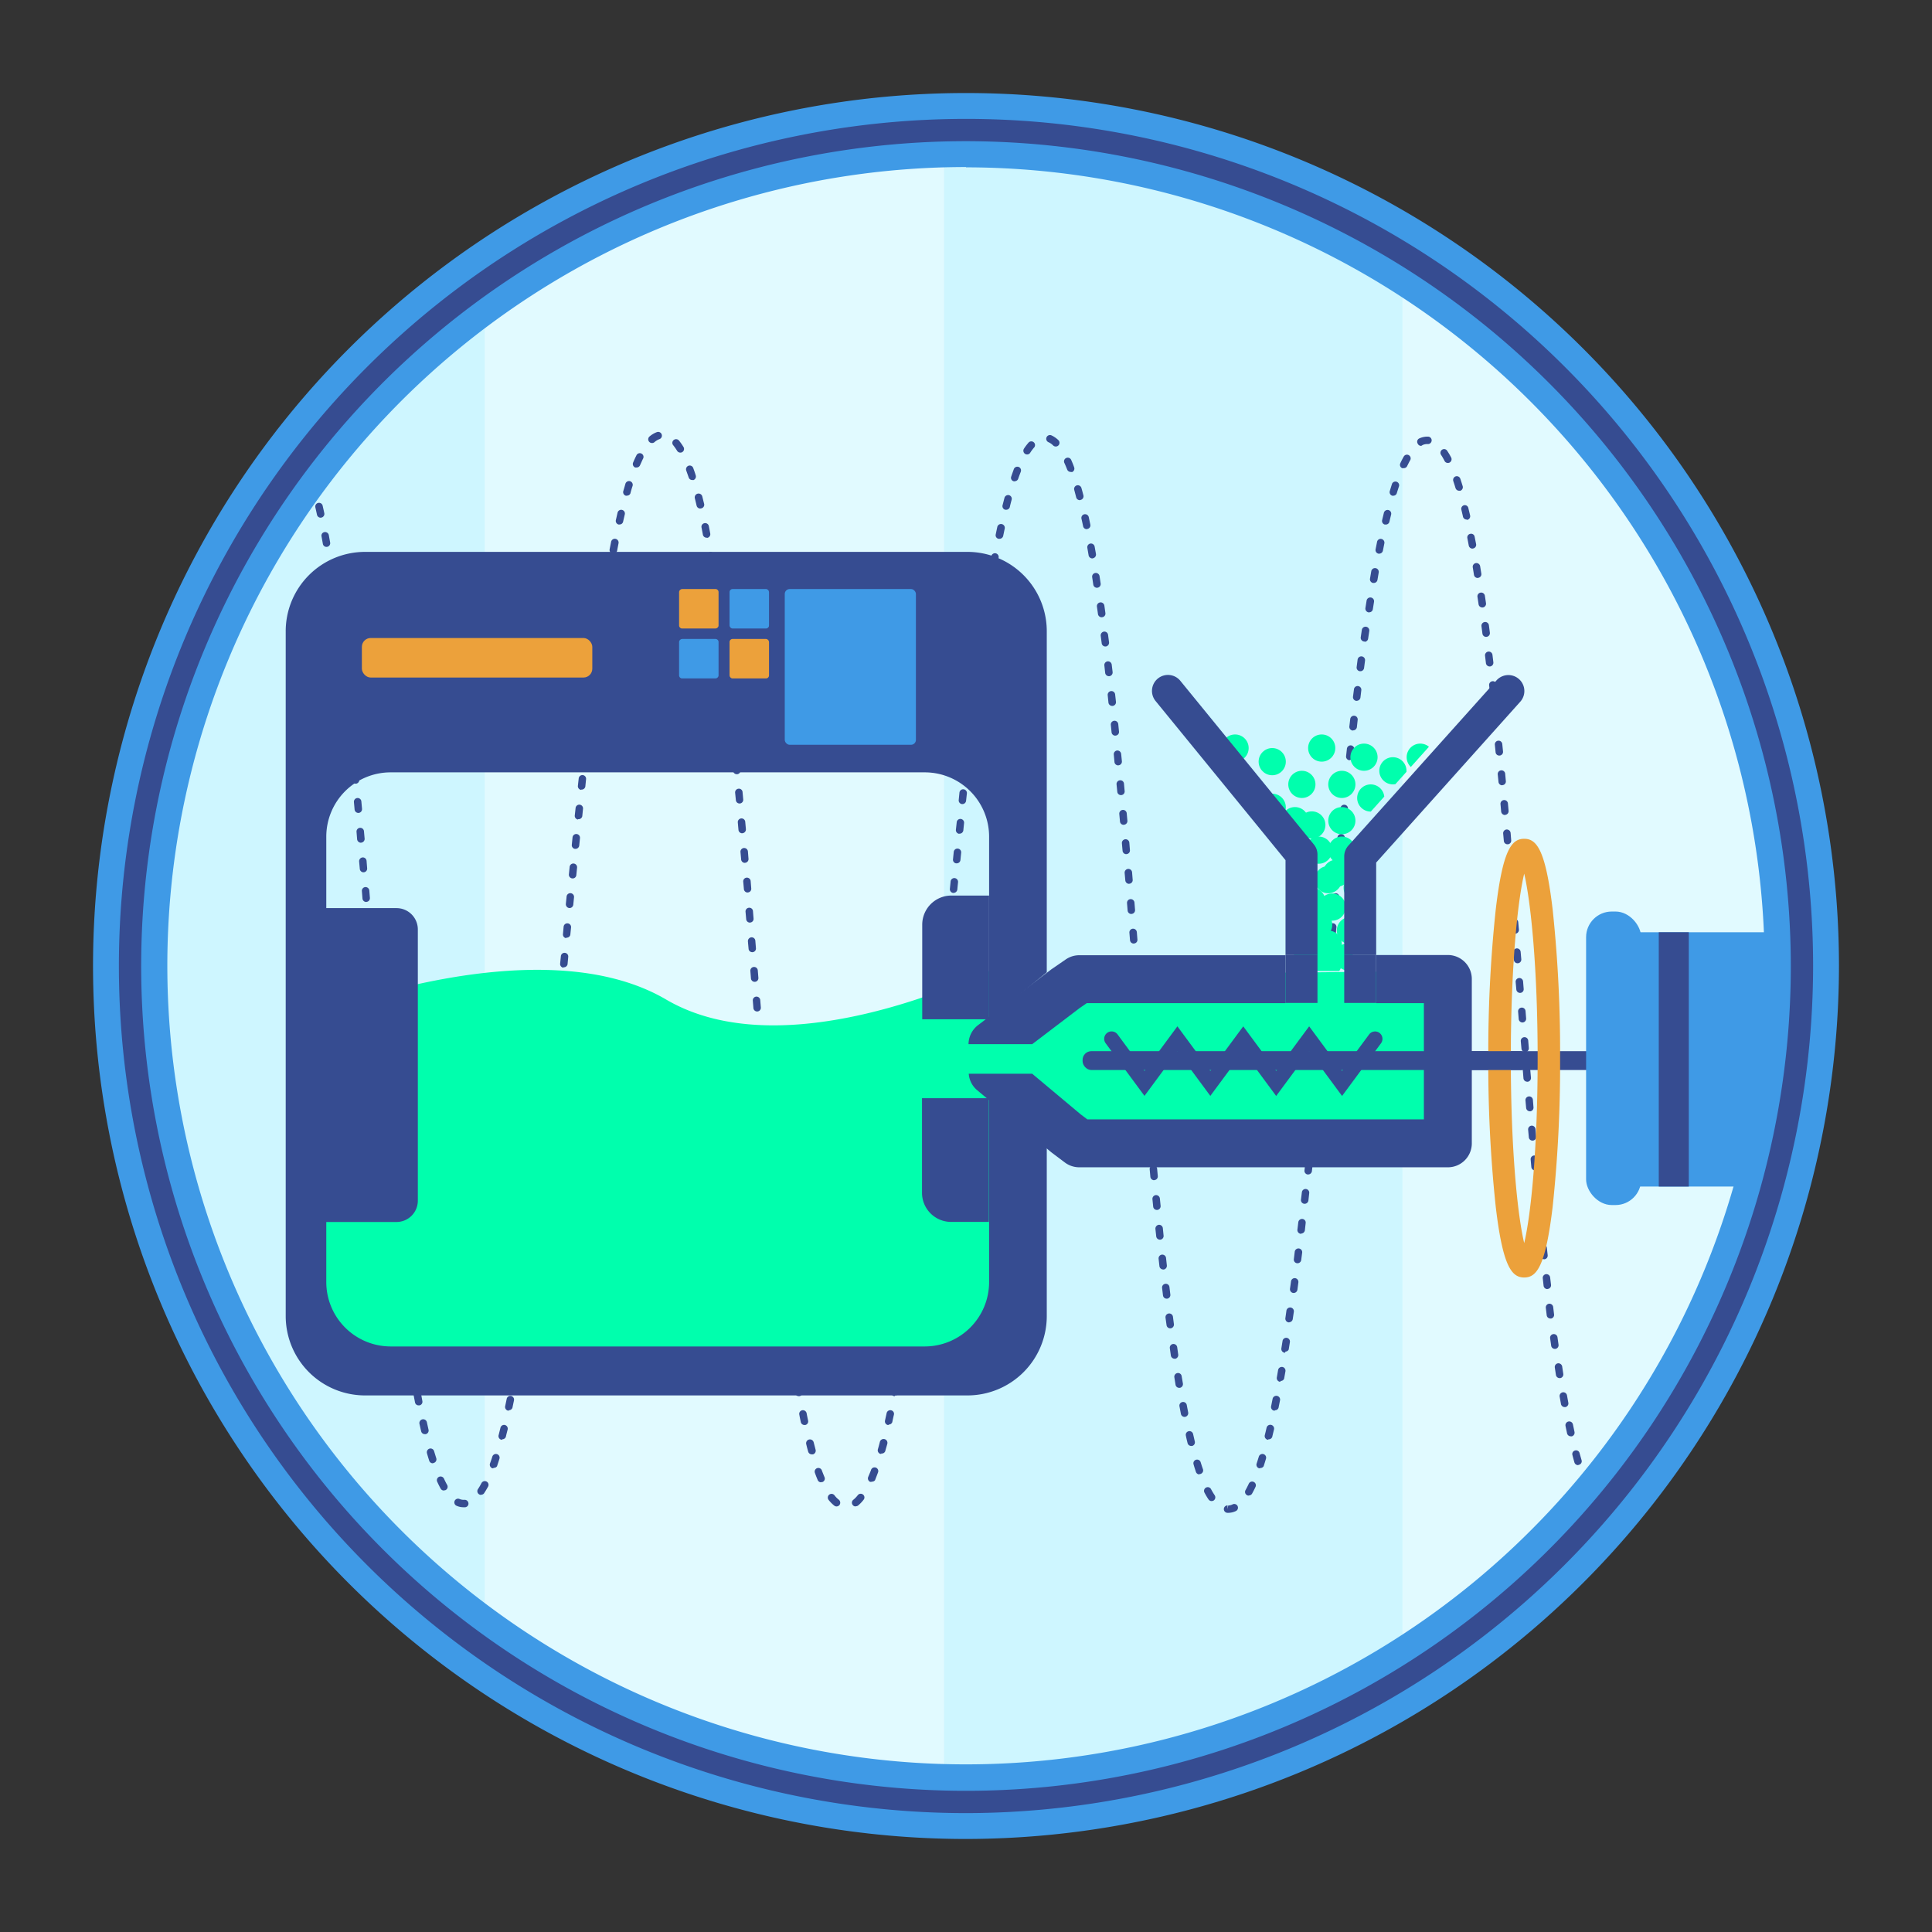
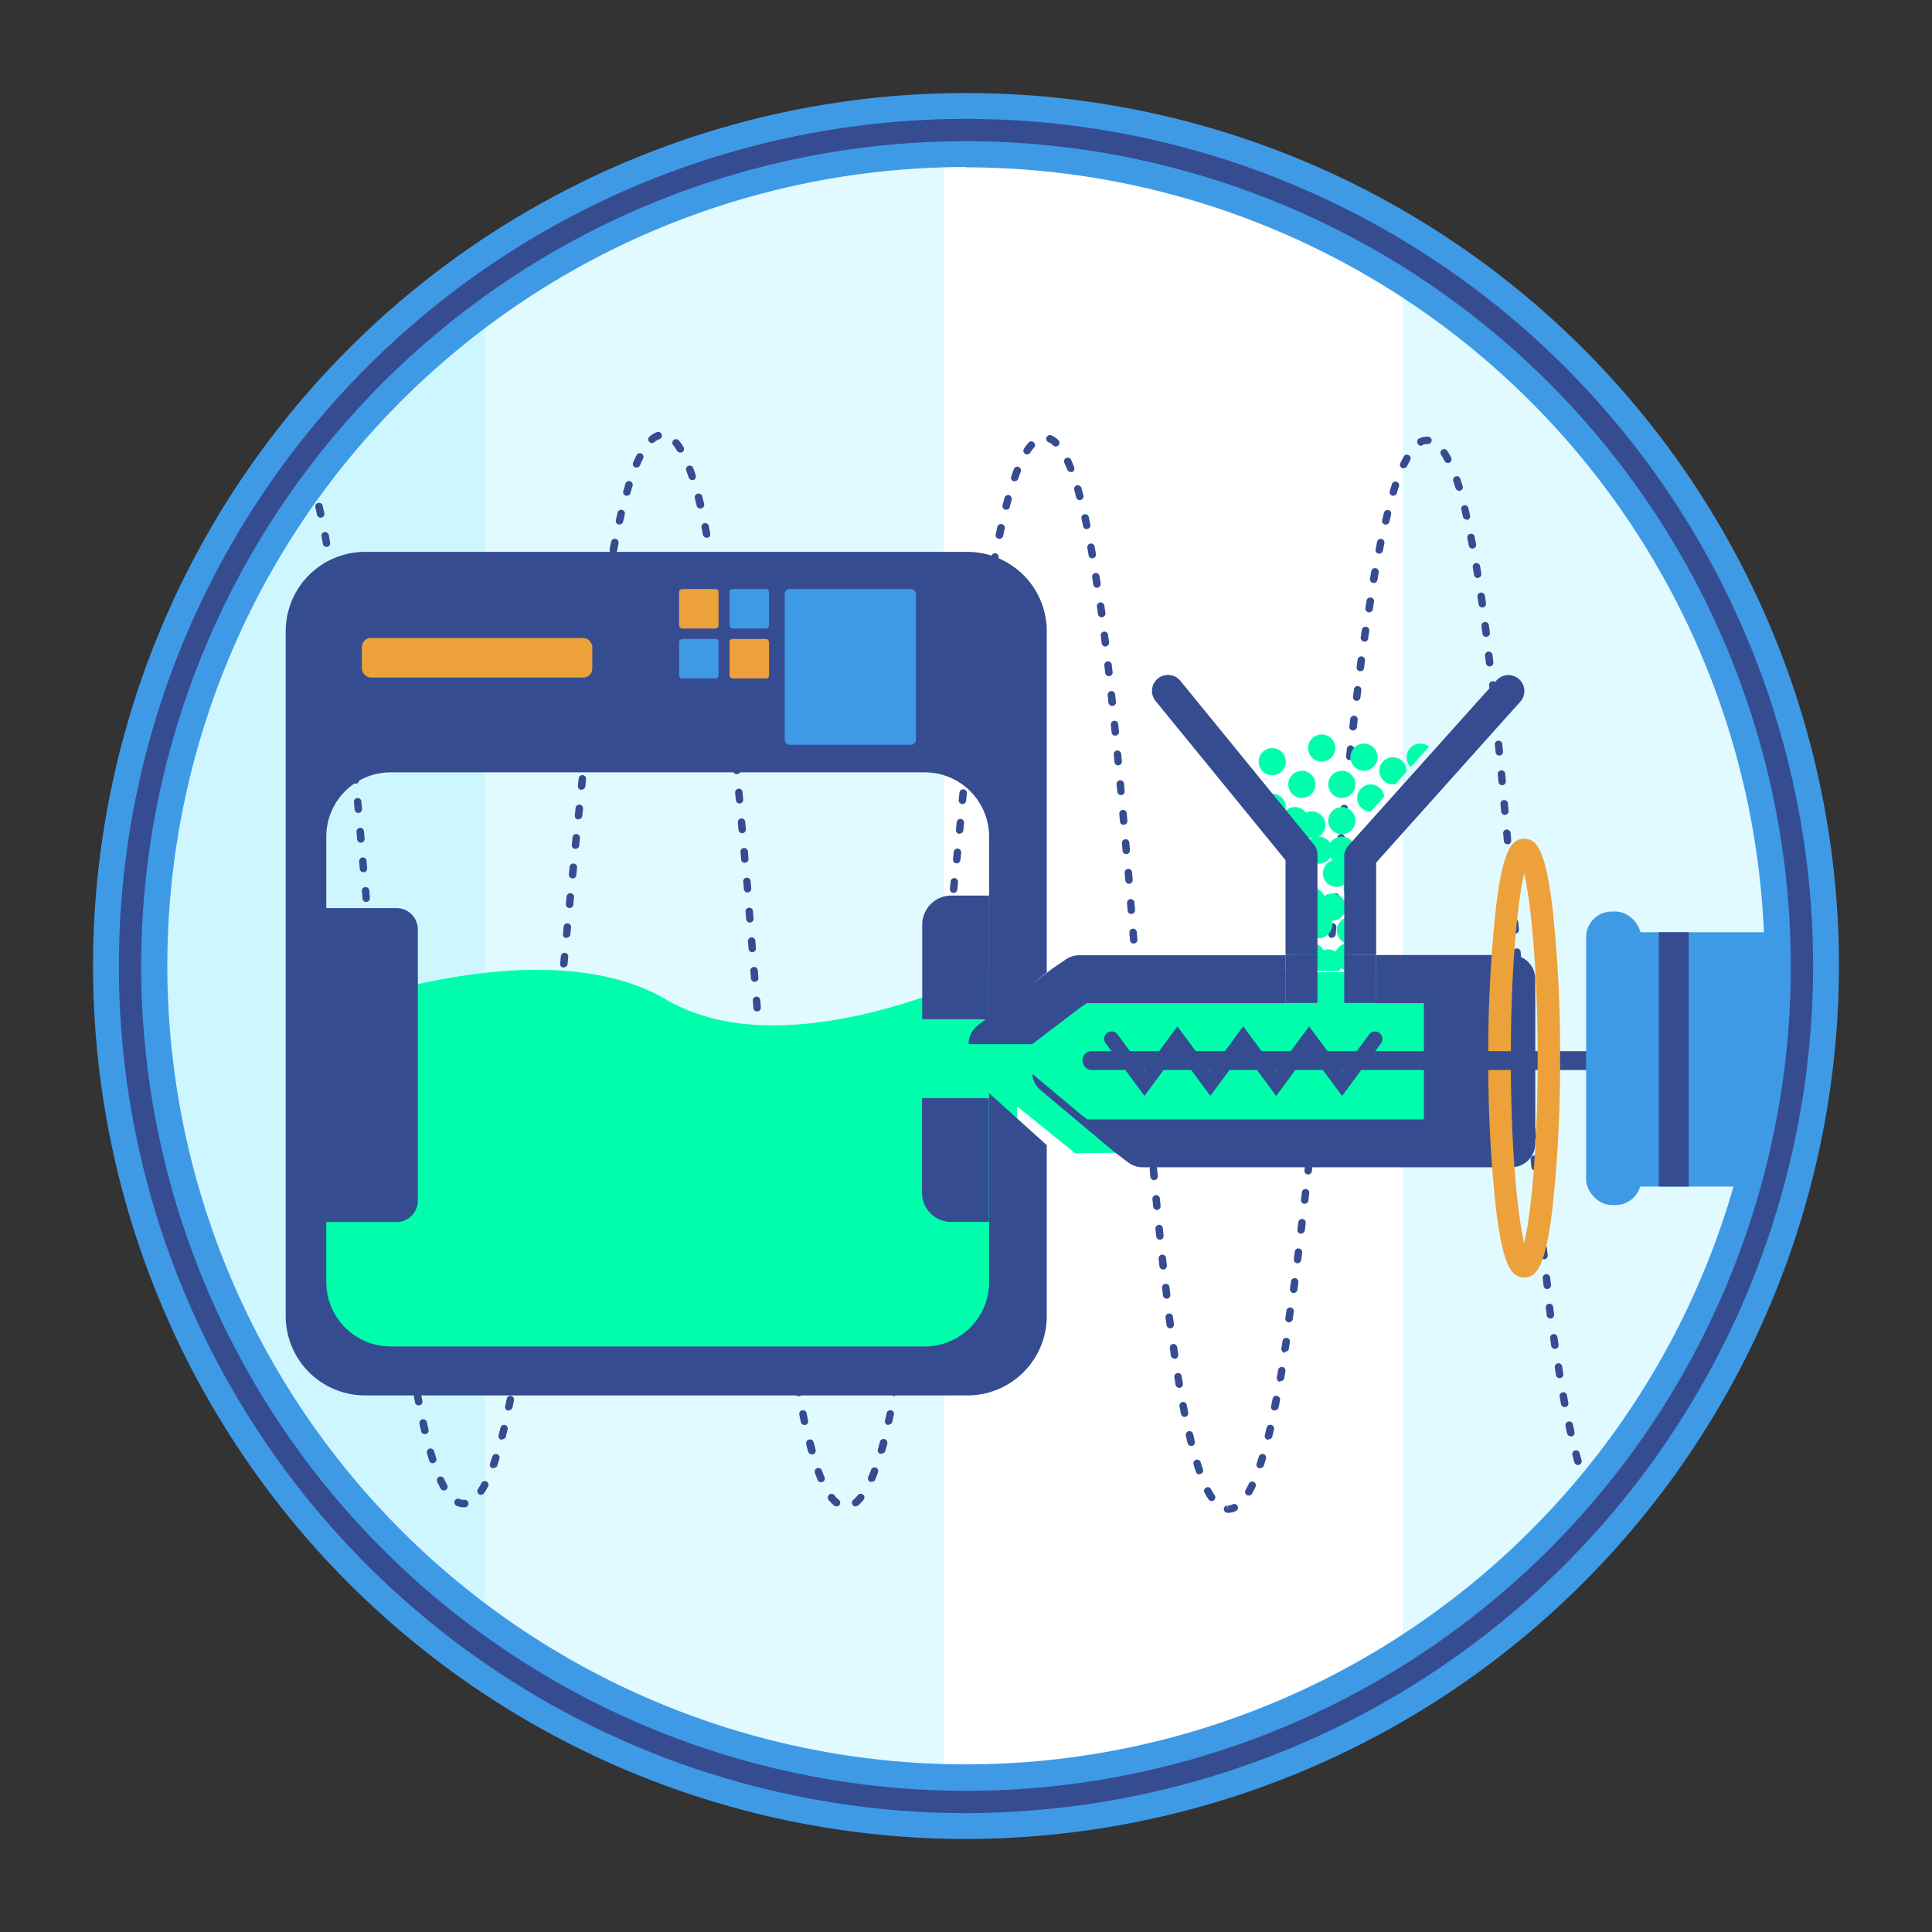
<svg xmlns="http://www.w3.org/2000/svg" viewBox="0 0 260 260">
  <rect x="0" y="0" width="260" height="260" fill="#333333" stroke="none" />
  <defs>
    <style>.cls-1{fill:none;}.cls-2{fill:#fff;}.cls-3{clip-path:url(#clip-path);}.cls-4{opacity:0.44;}.cls-5{fill:#8feaff;}.cls-6{opacity:0.62;}.cls-7{fill:#364c91;}.cls-8{fill:#3f9ae6;}.cls-9{fill:#00ffad;}.cls-10{clip-path:url(#clip-path-2);}.cls-11{fill:#eca13b;}</style>
    <clipPath id="clip-path">
      <circle class="cls-1" cx="130" cy="130" r="112.48" />
    </clipPath>
    <clipPath id="clip-path-2">
      <polygon class="cls-1" points="174.14 111.69 174.14 130.67 182.04 130.67 182.04 111.94 182.04 111.94 194.36 98.2 163.15 98.2 174.14 111.69" />
    </clipPath>
  </defs>
  <title>product2</title>
  <g id="圖層_1" data-name="圖層 1">
    <circle class="cls-2" cx="130" cy="128.01" r="112.48" />
    <g class="cls-3">
      <g class="cls-4">
        <polygon class="cls-5" points="65.27 255.58 3.53 255.58 3.53 -36.3 65.27 -0.38 65.27 255.58" />
        <g class="cls-6">
          <polygon class="cls-5" points="127.01 255.58 65.27 255.58 65.27 -36.3 127.01 -0.38 127.01 255.58" />
        </g>
-         <polygon class="cls-5" points="188.75 255.58 127.01 255.58 127.01 -36.3 188.75 -0.38 188.75 255.58" />
        <g class="cls-6">
          <polygon class="cls-5" points="250.49 255.58 188.75 255.58 188.75 -36.3 250.49 -0.38 250.49 255.58" />
        </g>
      </g>
    </g>
    <path class="cls-7" d="M216.11,203.83a.43.43,0,0,1-.19,0,3.29,3.29,0,0,1-.95-.62.5.5,0,0,1,0-.7.5.5,0,0,1,.71,0,2,2,0,0,0,.65.42.51.51,0,0,1,.27.66A.5.5,0,0,1,216.11,203.83Zm-50.81-.24h-.1a.5.5,0,1,1,0-1l0,.5.09-.49a1.32,1.32,0,0,0,.59-.15.5.5,0,0,1,.44.9A2.44,2.44,0,0,1,165.3,203.59Zm-102.92-.75a2.25,2.25,0,0,1-1-.23.5.5,0,0,1,.42-.9,1.43,1.43,0,0,0,.56.13h.13a.51.51,0,0,1,.55.44.49.49,0,0,1-.44.56Zm50.2-.11a.51.51,0,0,1-.31-.11,4.63,4.63,0,0,1-.76-.77.5.5,0,0,1,.79-.62,3.06,3.06,0,0,0,.59.6.52.52,0,0,1,.08.71A.52.52,0,0,1,112.58,202.73Zm2.57,0a.48.48,0,0,1-.39-.19.49.49,0,0,1,.07-.7,3.68,3.68,0,0,0,.61-.63.5.5,0,0,1,.7-.08.49.49,0,0,1,.08.7,4.8,4.8,0,0,1-.76.79A.51.51,0,0,1,115.15,202.7Zm47.91-.72a.51.51,0,0,1-.42-.22,9.1,9.1,0,0,1-.53-.89.5.5,0,1,1,.88-.47c.16.3.32.56.48.8a.51.51,0,0,1-.14.7A.45.45,0,0,1,163.06,202Zm5-.73a.45.45,0,0,1-.25-.07.49.49,0,0,1-.19-.68c.15-.26.29-.55.44-.86a.49.49,0,0,1,.66-.24.5.5,0,0,1,.24.67c-.15.33-.31.63-.47.92A.51.51,0,0,1,168,201.25Zm-103.32-.1a.49.49,0,0,1-.28-.09.5.5,0,0,1-.14-.69,8.88,8.88,0,0,0,.48-.82.51.51,0,0,1,.68-.2.5.5,0,0,1,.21.67q-.27.49-.54.9A.48.48,0,0,1,64.71,201.15Zm149-.28a.52.52,0,0,1-.46-.29c-.13-.29-.27-.61-.4-.94a.49.49,0,0,1,.28-.65.5.5,0,0,1,.65.28c.12.31.25.61.38.89a.49.49,0,0,1-.24.66A.54.54,0,0,1,213.71,200.87Zm-154-.31a.51.51,0,0,1-.44-.26c-.16-.29-.31-.59-.46-.92a.5.5,0,0,1,.25-.67.51.51,0,0,1,.66.25c.14.31.28.59.43.85a.5.5,0,0,1-.2.68A.44.44,0,0,1,59.72,200.56Zm50.76-1.11a.48.48,0,0,1-.46-.31c-.13-.3-.25-.61-.37-.95a.49.49,0,0,1,.29-.64.5.5,0,0,1,.64.3c.12.32.24.62.36.91a.49.49,0,0,1-.27.65A.43.43,0,0,1,110.48,199.45Zm6.8-.06a.79.79,0,0,1-.2,0,.51.51,0,0,1-.26-.66c.12-.29.25-.59.37-.91a.5.5,0,1,1,.93.35c-.12.34-.25.65-.38,1A.51.51,0,0,1,117.28,199.39Zm44.11-1a.5.5,0,0,1-.47-.34c-.1-.31-.21-.63-.31-1a.49.49,0,0,1,.32-.63.5.5,0,0,1,.63.33c.1.32.2.64.31.94a.5.5,0,0,1-.31.63A.51.51,0,0,1,161.39,198.38Zm8.18-.83a.45.45,0,0,1-.16,0,.5.5,0,0,1-.32-.63c.1-.3.2-.62.3-.94a.51.51,0,0,1,.63-.33.5.5,0,0,1,.33.62c-.1.33-.2.66-.31,1A.49.49,0,0,1,169.57,197.55Zm-103.17,0a.47.47,0,0,1-.17,0,.51.51,0,0,1-.31-.64c.11-.3.22-.61.32-.94a.51.51,0,0,1,.63-.32.5.5,0,0,1,.32.63c-.1.33-.21.65-.32,1A.51.51,0,0,1,66.4,197.53Zm145.94-.42a.51.51,0,0,1-.48-.36c-.09-.31-.18-.64-.27-1a.49.49,0,0,1,.35-.61.48.48,0,0,1,.61.35l.27.95a.49.49,0,0,1-.34.62Zm-154.12-.25a.49.49,0,0,1-.48-.35c-.1-.31-.2-.63-.3-1a.51.51,0,0,1,.34-.62.5.5,0,0,1,.62.35l.29.94a.5.5,0,0,1-.32.63Zm51-1.2a.5.5,0,0,1-.48-.37c-.09-.32-.18-.64-.26-1a.5.5,0,1,1,1-.25c.09.33.17.65.26,1a.51.51,0,0,1-.35.62Zm9.38-.06-.14,0a.51.51,0,0,1-.34-.62q.14-.47.27-1a.5.5,0,0,1,1,.26c-.09.34-.19.66-.28,1A.49.49,0,0,1,118.59,195.6Zm41.69-1.07a.5.5,0,0,1-.49-.38c-.08-.32-.16-.65-.23-1a.49.49,0,0,1,.37-.6.5.5,0,0,1,.6.37c.08.33.15.65.23,1a.5.5,0,0,1-.36.61Zm10.39-.84h-.12a.51.51,0,0,1-.37-.61q.12-.47.24-1a.5.5,0,1,1,1,.23c-.08.33-.16.66-.24,1A.49.49,0,0,1,170.67,193.69Zm-103.11,0-.13,0a.5.5,0,0,1-.36-.61c.08-.31.16-.64.25-1a.5.5,0,0,1,.6-.37.51.51,0,0,1,.37.6c-.09.34-.17.66-.25,1A.5.5,0,0,1,67.56,193.69Zm143.79-.46a.51.51,0,0,1-.49-.39c-.07-.33-.14-.65-.21-1a.5.5,0,0,1,1-.2l.21,1a.51.51,0,0,1-.38.6ZM57.16,193a.49.49,0,0,1-.48-.38c-.08-.32-.15-.65-.23-1a.5.5,0,1,1,1-.22c.07.33.14.65.22,1a.5.5,0,0,1-.37.6Zm51.1-1.23a.5.5,0,0,1-.49-.39c-.07-.33-.14-.65-.2-1a.49.49,0,0,1,.38-.59.51.51,0,0,1,.6.39c.06.33.13.66.2,1a.49.49,0,0,1-.38.59Zm11.33,0h-.11a.5.5,0,0,1-.38-.6l.22-1a.5.5,0,0,1,.6-.38.49.49,0,0,1,.38.59c-.08.33-.15.66-.22,1A.5.5,0,0,1,119.59,191.71Zm39.82-1.09a.5.5,0,0,1-.49-.41l-.19-1a.49.49,0,0,1,.39-.59.5.5,0,0,1,.59.4l.19,1a.51.51,0,0,1-.39.59Zm-90.94-.84h-.1a.51.51,0,0,1-.39-.59l.21-1a.5.5,0,0,1,.59-.39.51.51,0,0,1,.39.59l-.21,1A.5.5,0,0,1,68.47,189.78Zm103.09,0h-.11a.5.5,0,0,1-.39-.59l.2-1a.5.5,0,0,1,1,.2l-.2,1A.48.48,0,0,1,171.56,189.78Zm39-.48a.51.51,0,0,1-.49-.41l-.18-1a.51.51,0,0,1,.41-.58.51.51,0,0,1,.58.41l.18,1a.5.5,0,0,1-.4.58Zm-154.22-.23a.49.49,0,0,1-.49-.4l-.19-1a.5.5,0,0,1,1-.18l.18,1a.49.49,0,0,1-.4.58Zm51.16-1.24a.49.49,0,0,1-.49-.41l-.18-1a.51.51,0,0,1,.41-.58.5.5,0,0,1,.58.41l.17,1a.5.5,0,0,1-.4.58Zm12.93,0h-.1a.51.51,0,0,1-.4-.59l.19-1a.5.5,0,1,1,1,.19l-.18,1A.51.51,0,0,1,120.42,187.79Zm38.27-1.12a.5.5,0,0,1-.5-.41l-.16-1a.5.5,0,0,1,.41-.58.49.49,0,0,1,.57.41l.17,1a.51.51,0,0,1-.41.58Zm-89.44-.82h-.09a.5.5,0,0,1-.4-.58l.17-1a.5.5,0,0,1,.58-.41.51.51,0,0,1,.41.58l-.18,1A.49.49,0,0,1,69.25,185.85Zm103.06,0h-.09a.5.5,0,0,1-.4-.58l.17-1a.51.51,0,0,1,.58-.41.51.51,0,0,1,.41.58l-.18,1A.49.49,0,0,1,172.31,185.84Zm37.57-.49a.51.51,0,0,1-.5-.42l-.15-1a.5.5,0,0,1,.41-.57.52.52,0,0,1,.58.42l.15,1a.5.5,0,0,1-.41.57Zm-154.25-.22a.5.5,0,0,1-.49-.42l-.17-1a.52.52,0,0,1,.42-.58.51.51,0,0,1,.57.42l.16,1a.5.5,0,0,1-.41.57Zm51.2-1.26a.49.49,0,0,1-.49-.42l-.16-1a.51.51,0,0,1,.42-.57.5.5,0,0,1,.57.42l.15,1a.5.5,0,0,1-.41.57Zm14.3,0h-.08a.5.5,0,0,1-.41-.58l.16-1a.51.51,0,0,1,.58-.41.51.51,0,0,1,.41.58l-.17,1A.49.49,0,0,1,121.13,183.84Zm36.93-1.13a.51.51,0,0,1-.5-.42l-.14-1a.5.5,0,0,1,.42-.56.51.51,0,0,1,.57.42l.14,1a.51.51,0,0,1-.42.57Zm-88.13-.81h-.08a.49.49,0,0,1-.41-.57l.15-1a.52.52,0,0,1,.58-.42.51.51,0,0,1,.41.58l-.16,1A.5.5,0,0,1,69.93,181.9Zm103,0h-.08a.51.51,0,0,1-.42-.58l.16-1a.5.5,0,0,1,.57-.42.51.51,0,0,1,.42.57l-.16,1A.49.49,0,0,1,173,181.89Zm36.3-.51a.5.5,0,0,1-.49-.43l-.14-1a.49.49,0,0,1,.42-.56.5.5,0,0,1,.57.42l.14,1a.5.5,0,0,1-.43.57ZM55,181.17a.51.51,0,0,1-.5-.43l-.14-1a.5.5,0,0,1,1-.14l.14,1a.5.5,0,0,1-.42.57Zm51.23-1.26a.51.51,0,0,1-.5-.43l-.13-1a.5.5,0,1,1,1-.13l.13,1a.5.5,0,0,1-.42.56Zm15.52,0h-.08a.51.51,0,0,1-.42-.57l.15-1a.5.5,0,1,1,1,.15l-.15,1A.5.5,0,0,1,121.77,179.89Zm35.73-1.15a.49.49,0,0,1-.49-.43l-.14-1a.5.5,0,0,1,1-.13l.13,1a.51.51,0,0,1-.43.56Zm-87-.8h-.07a.5.5,0,0,1-.42-.57l.14-1a.5.5,0,1,1,1,.14l-.14,1A.51.51,0,0,1,70.54,177.94Zm103,0h-.07a.51.51,0,0,1-.43-.57l.14-1a.5.5,0,0,1,1,.14l-.15,1A.5.5,0,0,1,173.58,177.93Zm35.17-.52a.5.5,0,0,1-.5-.43l-.12-1a.5.5,0,0,1,.43-.56.51.51,0,0,1,.56.44l.12,1a.5.5,0,0,1-.43.56Zm-154.28-.22a.49.49,0,0,1-.49-.43l-.13-1a.49.49,0,0,1,.43-.56.5.5,0,0,1,.56.43l.13,1a.51.51,0,0,1-.43.56Zm51.25-1.26a.49.49,0,0,1-.49-.43l-.13-1a.5.5,0,0,1,1-.12l.12,1a.5.5,0,0,1-.43.56Zm16.63,0h-.07a.5.5,0,0,1-.43-.57l.14-1a.5.5,0,0,1,.56-.42.49.49,0,0,1,.43.56l-.14,1A.5.5,0,0,1,122.35,175.92ZM157,174.77a.5.5,0,0,1-.49-.44l-.12-1a.5.5,0,0,1,.44-.56.49.49,0,0,1,.55.44l.12,1a.5.5,0,0,1-.43.56ZM71.1,174H71a.49.49,0,0,1-.43-.56l.13-1a.5.5,0,0,1,.56-.43.5.5,0,0,1,.43.56l-.13,1A.51.51,0,0,1,71.1,174Zm103,0h-.07a.51.51,0,0,1-.43-.56l.14-1a.5.5,0,0,1,.56-.43.51.51,0,0,1,.43.56l-.13,1A.51.51,0,0,1,174.13,174Zm34.13-.52a.51.51,0,0,1-.5-.45l-.11-1a.5.5,0,0,1,.44-.56.51.51,0,0,1,.55.44l.12,1a.5.5,0,0,1-.44.55ZM54,173.22a.5.5,0,0,1-.49-.44l-.12-1a.5.5,0,1,1,1-.11l.12,1a.51.51,0,0,1-.44.56ZM105.24,172a.5.5,0,0,1-.49-.45l-.12-1a.5.5,0,0,1,.44-.55.5.5,0,0,1,.56.44l.11,1a.5.5,0,0,1-.44.55Zm17.64,0h-.06a.5.5,0,0,1-.43-.56l.12-1a.5.5,0,0,1,1,.12l-.13,1A.5.5,0,0,1,122.88,172Zm33.65-1.16a.51.51,0,0,1-.5-.44l-.11-1a.5.5,0,0,1,1-.11l.11,1a.51.51,0,0,1-.44.56ZM71.62,170h-.06a.49.49,0,0,1-.43-.56l.12-1a.5.5,0,0,1,.56-.43.5.5,0,0,1,.44.55l-.13,1A.51.51,0,0,1,71.62,170Zm103,0h-.07a.49.49,0,0,1-.43-.55l.12-1a.5.5,0,0,1,1,.13l-.13,1A.5.5,0,0,1,174.65,170Zm33.16-.54a.5.5,0,0,1-.5-.44l-.11-1a.5.5,0,1,1,1-.1l.11,1a.5.5,0,0,1-.45.55Zm-154.29-.21a.5.5,0,0,1-.5-.45l-.11-1a.5.5,0,0,1,.44-.55.49.49,0,0,1,.55.44l.11,1a.49.49,0,0,1-.44.55ZM123.38,168h-.06a.49.49,0,0,1-.43-.56l.12-1a.49.49,0,0,1,.56-.43.49.49,0,0,1,.43.55l-.12,1A.51.51,0,0,1,123.38,168Zm-18.58,0a.51.51,0,0,1-.5-.45l-.11-1a.5.5,0,0,1,1-.1l.11,1a.5.5,0,0,1-.45.55Zm51.3-1.17a.5.5,0,0,1-.5-.45l-.11-1a.52.52,0,0,1,.45-.55.51.51,0,0,1,.55.45l.1,1a.5.5,0,0,1-.44.55Zm-84-.79h-.06a.5.5,0,0,1-.43-.56l.12-1a.49.49,0,0,1,.55-.44.5.5,0,0,1,.44.55l-.12,1A.51.51,0,0,1,72.11,166Zm103,0h-.06a.51.51,0,0,1-.44-.56l.12-1a.51.51,0,0,1,.56-.44.49.49,0,0,1,.43.56l-.11,1A.51.51,0,0,1,175.13,166Zm32.26-.54a.5.5,0,0,1-.5-.45l-.1-1a.49.49,0,0,1,.45-.54.48.48,0,0,1,.54.44l.11,1a.52.52,0,0,1-.45.55Zm-154.3-.21a.52.52,0,0,1-.5-.45l-.1-1a.5.5,0,0,1,.45-.55.49.49,0,0,1,.54.45l.11,1a.5.5,0,0,1-.45.55ZM123.86,164h-.06a.51.51,0,0,1-.44-.56l.12-1A.5.5,0,0,1,124,162a.5.5,0,0,1,.44.55l-.12,1A.49.49,0,0,1,123.86,164Zm-19.48,0a.51.51,0,0,1-.5-.45l-.1-1a.51.51,0,0,1,.45-.55.5.5,0,0,1,.55.45l.1,1a.5.5,0,0,1-.45.55Zm51.31-1.17a.5.5,0,0,1-.5-.45l-.1-1a.51.51,0,0,1,.45-.55.52.52,0,0,1,.55.45l.1,1a.51.51,0,0,1-.45.55ZM72.58,162h-.06a.51.51,0,0,1-.44-.56l.11-1a.51.51,0,0,1,.56-.44.5.5,0,0,1,.44.55l-.11,1A.51.51,0,0,1,72.58,162Zm103,0h-.06a.5.5,0,0,1-.44-.55l.12-1a.5.5,0,0,1,.55-.44.5.5,0,0,1,.44.55l-.11,1A.51.51,0,0,1,175.59,162Zm31.4-.55a.5.5,0,0,1-.5-.45l-.09-1a.5.5,0,0,1,.45-.55.51.51,0,0,1,.54.45l.1,1a.51.51,0,0,1-.45.54Zm-154.3-.21a.49.49,0,0,1-.5-.45l-.1-1a.49.49,0,0,1,.45-.54.5.5,0,0,1,.55.45l.09,1a.5.5,0,0,1-.45.55ZM124.31,160h-.06a.5.5,0,0,1-.44-.55l.11-1a.5.5,0,0,1,1,.11l-.11,1A.51.51,0,0,1,124.31,160ZM104,160a.5.5,0,0,1-.5-.46l-.1-1a.5.5,0,0,1,1-.1l.09,1a.49.49,0,0,1-.45.54Zm51.31-1.17a.52.52,0,0,1-.5-.46l-.09-1a.5.5,0,0,1,.45-.55.51.51,0,0,1,.55.45l.09,1a.49.49,0,0,1-.45.54ZM73,158.06h0a.5.5,0,0,1-.44-.55l.1-1a.5.5,0,0,1,1,.11l-.11,1A.5.5,0,0,1,73,158.06Zm103,0H176a.5.5,0,0,1-.45-.55l.11-1a.5.5,0,0,1,1,.11l-.11,1A.51.51,0,0,1,176,158.05Zm30.58-.55a.51.51,0,0,1-.5-.46l-.09-1a.5.5,0,0,1,.45-.55.52.52,0,0,1,.55.45l.09,1a.5.5,0,0,1-.45.54ZM52.3,157.28a.51.51,0,0,1-.5-.45l-.09-1a.5.5,0,0,1,.45-.54.52.52,0,0,1,.55.45l.09,1a.5.5,0,0,1-.45.54ZM124.74,156h0a.5.5,0,0,1-.44-.55l.1-1a.51.51,0,0,1,.55-.45.5.5,0,0,1,.45.55l-.11,1A.5.5,0,0,1,124.74,156Zm-21.13,0a.51.51,0,0,1-.5-.46l-.09-1a.51.51,0,0,1,.45-.55.52.52,0,0,1,.55.46l.09,1a.51.51,0,0,1-.45.55Zm51.32-1.17a.51.51,0,0,1-.5-.46l-.09-1a.5.5,0,1,1,1-.09l.09,1a.51.51,0,0,1-.45.55Zm-81.48-.77h0a.49.49,0,0,1-.45-.55l.11-1a.5.5,0,0,1,1,.1l-.1,1A.51.51,0,0,1,73.45,154.08Zm103,0h-.06a.49.49,0,0,1-.44-.54l.1-1a.5.5,0,0,1,.55-.44.49.49,0,0,1,.45.54l-.11,1A.49.49,0,0,1,176.46,154.07Zm29.79-.56a.5.5,0,0,1-.5-.46l-.09-1a.5.5,0,0,1,.45-.55.5.5,0,0,1,.54.46l.09,1a.5.5,0,0,1-.45.55ZM51.93,153.3a.5.5,0,0,1-.49-.46l-.09-1a.49.49,0,0,1,.45-.54.5.5,0,0,1,.54.45l.09,1a.49.49,0,0,1-.45.54Zm73.23-1.25h0a.5.5,0,0,1-.44-.55l.1-1a.5.5,0,1,1,1,.1l-.1,1A.5.5,0,0,1,125.16,152.05Zm-21.91,0a.5.5,0,0,1-.5-.46l-.09-1a.51.51,0,0,1,.46-.55.52.52,0,0,1,.54.46l.09,1a.51.51,0,0,1-.46.55Zm51.32-1.17a.5.5,0,0,1-.49-.46l-.09-1a.5.5,0,0,1,.45-.54.49.49,0,0,1,.54.46l.09,1a.5.5,0,0,1-.45.55Zm-80.7-.77h-.06a.5.5,0,0,1-.44-.55l.1-1a.5.5,0,0,1,.55-.45.5.5,0,0,1,.44.55l-.1,1A.49.49,0,0,1,73.87,150.09Zm103,0h-.05a.5.5,0,0,1-.45-.55l.1-1a.49.49,0,0,1,.55-.45.51.51,0,0,1,.45.55l-.1,1A.51.51,0,0,1,176.87,150.08Zm29-.56a.5.5,0,0,1-.49-.46l-.09-1a.5.5,0,1,1,1-.08l.08,1a.5.5,0,0,1-.45.55ZM51.58,149.3a.49.49,0,0,1-.5-.45l-.09-1a.5.5,0,1,1,1-.08l.09,1a.5.5,0,0,1-.46.54Zm74-1.23h0a.5.5,0,0,1-.45-.54l.1-1a.51.51,0,0,1,.55-.45.5.5,0,0,1,.45.55l-.1,1A.51.51,0,0,1,125.57,148.07Zm-22.67,0a.5.5,0,0,1-.5-.46l-.09-1a.51.51,0,0,1,.46-.54.5.5,0,0,1,.54.46l.09,1a.51.51,0,0,1-.46.55Zm51.33-1.17a.5.5,0,0,1-.5-.46l-.09-1a.5.5,0,1,1,1-.08l.09,1a.51.51,0,0,1-.46.55Zm-80-.76h0a.5.5,0,0,1-.45-.55l.1-1a.5.5,0,0,1,.55-.44.51.51,0,0,1,.45.54l-.1,1A.51.51,0,0,1,74.27,146.11Zm103,0h-.05a.52.52,0,0,1-.45-.55l.1-1a.51.51,0,0,1,.55-.44.49.49,0,0,1,.45.54l-.1,1A.5.5,0,0,1,177.27,146.1Zm28.28-.57a.5.5,0,0,1-.5-.46l-.08-1a.5.5,0,1,1,1-.08l.09,1a.51.51,0,0,1-.46.55Zm-154.32-.22a.49.49,0,0,1-.49-.45l-.09-1a.5.5,0,1,1,1-.08l.08,1a.49.49,0,0,1-.45.54ZM126,144.08h0a.5.5,0,0,1-.45-.55l.1-1a.5.5,0,0,1,1,.1l-.1,1A.51.51,0,0,1,126,144.08Zm-23.41,0a.5.5,0,0,1-.5-.46l-.09-1a.51.51,0,0,1,.46-.54.5.5,0,0,1,.54.46l.08,1a.5.5,0,0,1-.45.54Zm51.33-1.17a.5.5,0,0,1-.5-.46l-.08-1a.5.5,0,1,1,1-.08l.09,1a.51.51,0,0,1-.46.54Zm-79.22-.76h0a.49.49,0,0,1-.45-.54l.1-1a.5.5,0,1,1,1,.1l-.1,1A.49.49,0,0,1,74.67,142.12Zm103,0h0a.5.5,0,0,1-.45-.55l.1-1a.51.51,0,0,1,.54-.45.5.5,0,0,1,.45.55l-.1,1A.49.49,0,0,1,177.67,142.11Zm27.54-.57a.5.5,0,0,1-.49-.46l-.09-1a.5.5,0,1,1,1-.08l.08,1a.5.5,0,0,1-.45.54ZM50.9,141.32a.49.49,0,0,1-.5-.45l-.08-1a.5.5,0,1,1,1-.08l.09,1a.5.5,0,0,1-.46.54Zm75.46-1.22h0a.52.52,0,0,1-.45-.55l.1-1a.51.51,0,0,1,.55-.45.5.5,0,0,1,.45.54l-.1,1A.51.51,0,0,1,126.36,140.1Zm-24.14,0a.5.5,0,0,1-.5-.46l-.08-1a.5.5,0,0,1,.46-.54.52.52,0,0,1,.54.46l.08,1a.51.51,0,0,1-.46.54Zm51.33-1.17a.5.5,0,0,1-.49-.46l-.09-1a.51.51,0,0,1,.46-.54.49.49,0,0,1,.54.46l.08,1a.5.5,0,0,1-.45.54Zm-78.49-.74h0a.5.5,0,0,1-.45-.55l.09-1a.52.52,0,0,1,.55-.45.51.51,0,0,1,.45.55l-.1,1A.5.5,0,0,1,75.06,138.15Zm103,0H178a.5.5,0,0,1-.45-.55l.09-1a.52.52,0,0,1,.55-.45.51.51,0,0,1,.45.55l-.1,1A.49.49,0,0,1,178.06,138.14Zm26.82-.59a.51.51,0,0,1-.5-.46l-.08-1a.5.5,0,0,1,.46-.54.5.5,0,0,1,.54.46l.08,1a.51.51,0,0,1-.46.54Zm-154.31-.22a.49.49,0,0,1-.5-.45l-.08-1a.5.5,0,1,1,1-.08l.08,1a.49.49,0,0,1-.45.54Zm76.18-1.21h0a.5.5,0,0,1-.45-.54l.1-1a.51.51,0,0,1,.55-.45.5.5,0,0,1,.44.55l-.09,1A.51.51,0,0,1,126.75,136.12Zm-24.86-.05a.5.5,0,0,1-.5-.46l-.08-1a.5.5,0,0,1,.46-.54.51.51,0,0,1,.54.46l.08,1a.5.5,0,0,1-.46.54Zm51.34-1.17a.5.5,0,0,1-.5-.46l-.08-1a.5.5,0,1,1,1-.08l.08,1a.49.49,0,0,1-.45.54Zm-77.79-.74h0a.51.51,0,0,1-.45-.55l.1-1a.53.53,0,0,1,.55-.45.52.52,0,0,1,.45.55l-.1,1A.5.5,0,0,1,75.44,134.16Zm103,0h-.05a.51.51,0,0,1-.45-.55l.1-1a.52.52,0,0,1,.55-.45.51.51,0,0,1,.45.55l-.1,1A.5.5,0,0,1,178.44,134.15Zm26.11-.59a.5.5,0,0,1-.49-.46l-.09-1a.5.5,0,0,1,.46-.54.5.5,0,0,1,.54.46l.08,1a.49.49,0,0,1-.45.54Zm-154.31-.22a.5.5,0,0,1-.5-.46l-.08-1a.5.5,0,1,1,1-.09l.09,1a.5.5,0,0,1-.46.54Zm76.9-1.22h0a.5.5,0,0,1-.45-.55l.1-1a.49.49,0,0,1,.54-.45.49.49,0,0,1,.45.54l-.1,1A.49.49,0,0,1,127.14,132.12Zm-25.58-.05a.5.5,0,0,1-.5-.46l-.08-1a.5.5,0,1,1,1-.08l.08,1a.5.5,0,0,1-.46.54Zm51.34-1.17a.49.49,0,0,1-.5-.46l-.08-1a.5.5,0,0,1,.46-.54.49.49,0,0,1,.53.46l.09,1a.5.5,0,0,1-.46.54Zm-77.07-.73h0a.5.5,0,0,1-.45-.55l.1-1a.49.49,0,0,1,.54-.45.49.49,0,0,1,.45.54l-.09,1A.51.51,0,0,1,75.83,130.17Zm103,0h-.05a.5.5,0,0,1-.45-.55l.1-1a.51.51,0,0,1,.54-.45.5.5,0,0,1,.45.55l-.09,1A.52.52,0,0,1,178.83,130.16Zm25.4-.6a.49.49,0,0,1-.5-.46l-.08-1a.5.5,0,0,1,.45-.54.51.51,0,0,1,.54.46l.09,1a.5.5,0,0,1-.46.54Zm-154.32-.21a.5.5,0,0,1-.5-.46l-.08-1a.5.5,0,0,1,.46-.54.5.5,0,0,1,.54.46l.08,1a.5.5,0,0,1-.46.54Zm77.61-1.22h0a.49.49,0,0,1-.44-.54l.09-1a.5.5,0,1,1,1,.1l-.1,1A.49.49,0,0,1,127.52,128.13Zm-26.29-.06a.49.49,0,0,1-.49-.46l-.09-1a.52.52,0,0,1,.46-.54.5.5,0,0,1,.54.46l.08,1a.49.49,0,0,1-.45.54Zm51.34-1.16a.5.5,0,0,1-.5-.46l-.08-1a.5.5,0,0,1,.46-.54.51.51,0,0,1,.54.46l.08,1a.49.49,0,0,1-.46.53Zm-76.36-.73h0a.49.49,0,0,1-.45-.54l.09-1a.5.5,0,1,1,1,.1l-.1,1A.49.49,0,0,1,76.21,126.18Zm103,0h0a.5.5,0,0,1-.45-.55l.09-1a.5.5,0,0,1,1,.09l-.1,1A.49.49,0,0,1,179.21,126.17Zm24.69-.6a.5.5,0,0,1-.5-.46l-.08-1a.5.5,0,1,1,1-.08l.09,1a.52.52,0,0,1-.46.54Zm-154.32-.22a.5.5,0,0,1-.5-.46l-.08-1a.51.51,0,0,1,.46-.54.52.52,0,0,1,.54.46l.08,1a.5.5,0,0,1-.46.54Zm78.33-1.2h0a.51.51,0,0,1-.45-.55l.1-1a.52.52,0,0,1,.54-.45.5.5,0,0,1,.45.55l-.09,1A.52.52,0,0,1,127.91,124.15Zm-27-.07a.5.5,0,0,1-.49-.46l-.09-1a.5.5,0,0,1,.46-.54.49.49,0,0,1,.54.45l.08,1a.49.49,0,0,1-.45.54Zm51.34-1.16a.5.5,0,0,1-.5-.46l-.08-1a.5.5,0,0,1,.46-.54.51.51,0,0,1,.54.45l.08,1a.5.5,0,0,1-.46.54ZM76.6,122.2h0a.52.52,0,0,1-.45-.55l.1-1a.5.5,0,1,1,1,.1l-.1,1A.51.51,0,0,1,76.6,122.2Zm103,0h0a.49.49,0,0,1-.44-.54l.09-1a.52.52,0,0,1,.55-.45.51.51,0,0,1,.45.55l-.1,1A.5.5,0,0,1,179.6,122.19Zm24-.6a.5.5,0,0,1-.5-.46l-.09-1a.51.51,0,0,1,.46-.54.5.5,0,0,1,.54.46l.09,1a.5.5,0,0,1-.46.54Zm-154.32-.22a.5.5,0,0,1-.5-.46l-.08-1a.5.5,0,0,1,.46-.54.51.51,0,0,1,.54.45l.08,1a.5.5,0,0,1-.46.54Zm79.05-1.21h-.05a.51.51,0,0,1-.45-.55l.1-1a.5.5,0,0,1,.55-.45.51.51,0,0,1,.45.55l-.1,1A.51.51,0,0,1,128.3,120.16Zm-27.73-.06a.5.5,0,0,1-.49-.46l-.09-1a.5.5,0,0,1,.46-.54.51.51,0,0,1,.54.45l.08,1a.49.49,0,0,1-.45.54Zm51.34-1.17a.5.5,0,0,1-.5-.46l-.09-1a.5.5,0,0,1,1-.09l.08,1a.49.49,0,0,1-.45.54ZM77,118.21h0a.5.5,0,0,1-.44-.55l.1-1a.5.5,0,1,1,1,.1l-.1,1A.49.49,0,0,1,77,118.21Zm103,0H180a.5.5,0,0,1-.45-.55l.1-1a.5.5,0,0,1,1,.1l-.1,1A.49.49,0,0,1,180,118.2Zm23.23-.6a.5.5,0,0,1-.5-.46l-.08-1a.5.5,0,1,1,1-.08l.09,1a.5.5,0,0,1-.46.54Zm-154.32-.22a.5.5,0,0,1-.49-.46l-.09-1a.51.51,0,0,1,.46-.54.5.5,0,0,1,.54.46l.08,1a.5.5,0,0,1-.45.54Zm79.79-1.2h0a.49.49,0,0,1-.45-.54l.1-1a.5.5,0,1,1,1,.1l-.1,1A.5.5,0,0,1,128.7,116.18Zm-28.47-.07a.5.5,0,0,1-.49-.46l-.09-1a.5.5,0,0,1,.46-.54.51.51,0,0,1,.54.45l.08,1a.5.5,0,0,1-.45.54Zm51.33-1.17a.5.5,0,0,1-.49-.46l-.09-1a.5.5,0,0,1,1-.09l.08,1a.49.49,0,0,1-.45.54Zm-74.17-.71h0a.5.5,0,0,1-.44-.55l.1-1a.5.5,0,0,1,1,.1l-.1,1A.5.5,0,0,1,77.39,114.23Zm103,0h-.05a.49.49,0,0,1-.45-.55l.1-1a.5.5,0,0,1,.55-.45.52.52,0,0,1,.45.55l-.11,1A.5.5,0,0,1,180.4,114.22Zm22.49-.62a.49.49,0,0,1-.5-.45l-.09-1a.5.5,0,0,1,.45-.54.52.52,0,0,1,.55.45l.08,1a.49.49,0,0,1-.45.54Zm-154.32-.21a.52.52,0,0,1-.5-.46l-.08-1a.5.5,0,1,1,1-.09l.09,1a.51.51,0,0,1-.45.54Zm80.53-1.2h0a.5.5,0,0,1-.45-.55l.11-1a.49.49,0,0,1,.54-.45.5.5,0,0,1,.45.55l-.1,1A.51.51,0,0,1,129.1,112.19Zm-29.21-.07a.5.5,0,0,1-.5-.46l-.09-1a.5.5,0,0,1,.46-.54.5.5,0,0,1,.54.45l.09,1a.51.51,0,0,1-.46.54ZM151.21,111a.49.49,0,0,1-.49-.46l-.09-1a.5.5,0,1,1,1-.09l.09,1a.5.5,0,0,1-.45.54Zm-73.41-.71h0a.5.5,0,0,1-.45-.55l.11-1a.5.5,0,1,1,1,.1l-.1,1A.51.51,0,0,1,77.8,110.24Zm103,0h-.05a.5.5,0,0,1-.45-.55l.1-1a.5.5,0,0,1,.55-.44.5.5,0,0,1,.45.55l-.11,1A.49.49,0,0,1,180.81,110.23Zm21.72-.61a.52.52,0,0,1-.5-.46l-.09-1a.5.5,0,0,1,1-.1l.09,1a.5.5,0,0,1-.45.54ZM48.22,109.4a.51.51,0,0,1-.5-.46l-.09-1a.5.5,0,1,1,1-.09l.09,1a.51.51,0,0,1-.45.55Zm81.3-1.19h-.06a.5.5,0,0,1-.44-.55l.1-1a.5.5,0,0,1,.55-.44.5.5,0,0,1,.45.55l-.11,1A.5.5,0,0,1,129.52,108.21Zm-30-.08a.49.49,0,0,1-.49-.45l-.1-1a.5.5,0,0,1,.46-.54.49.49,0,0,1,.54.45l.09,1a.5.5,0,0,1-.45.54ZM150.85,107a.49.49,0,0,1-.49-.45l-.1-1a.5.5,0,0,1,.46-.54.49.49,0,0,1,.54.45l.09,1a.49.49,0,0,1-.45.54Zm-72.63-.7h0a.5.5,0,0,1-.45-.55l.11-1a.5.5,0,0,1,.55-.44.5.5,0,0,1,.44.55l-.1,1A.51.51,0,0,1,78.22,106.26Zm103,0h0a.51.51,0,0,1-.45-.56l.11-1a.5.5,0,0,1,.55-.44.49.49,0,0,1,.44.55l-.1,1A.51.51,0,0,1,181.23,106.25Zm20.93-.62a.5.5,0,0,1-.49-.46l-.1-1a.5.5,0,0,1,1-.1l.09,1a.49.49,0,0,1-.45.54Zm-154.3-.22a.49.49,0,0,1-.5-.45l-.09-1a.49.49,0,0,1,.45-.54.49.49,0,0,1,.54.45l.1,1a.51.51,0,0,1-.46.55Zm82.08-1.18h-.05a.5.5,0,0,1-.45-.55l.11-1a.51.51,0,0,1,.56-.45.51.51,0,0,1,.44.56l-.11,1A.51.51,0,0,1,129.94,104.23Zm-30.78-.09a.49.49,0,0,1-.49-.45l-.1-1a.5.5,0,0,1,1-.09l.09,1a.49.49,0,0,1-.45.54ZM150.48,103a.5.5,0,0,1-.5-.45l-.09-1a.5.5,0,0,1,.44-.55.52.52,0,0,1,.55.45l.1,1a.5.5,0,0,1-.45.54Zm-71.83-.69H78.6a.49.49,0,0,1-.44-.55l.11-1a.49.49,0,0,1,.55-.44.5.5,0,0,1,.44.55l-.11,1A.5.5,0,0,1,78.65,102.28Zm103,0h-.06a.5.5,0,0,1-.44-.55l.11-1a.51.51,0,0,1,.55-.45.5.5,0,0,1,.44.56l-.11,1A.5.5,0,0,1,181.67,102.27Zm20.11-.63a.49.49,0,0,1-.49-.45l-.1-1a.5.5,0,0,1,1-.1l.1,1a.5.5,0,0,1-.45.55Zm-154.3-.22A.5.5,0,0,1,47,101l-.09-1a.49.49,0,0,1,.44-.54.5.5,0,0,1,.55.45l.1,1a.51.51,0,0,1-.45.55Zm82.91-1.18h-.06a.5.5,0,0,1-.44-.55l.11-1a.52.52,0,0,1,.56-.44.51.51,0,0,1,.44.56l-.12,1A.49.49,0,0,1,130.39,100.24Zm-31.61-.09a.5.5,0,0,1-.5-.45l-.1-1a.5.5,0,0,1,.45-.55.51.51,0,0,1,.55.45l.1,1a.51.51,0,0,1-.45.55ZM150.09,99a.5.5,0,0,1-.5-.45l-.1-1a.5.5,0,1,1,1-.1l.1,1a.49.49,0,0,1-.44.54Zm-71-.69h-.06a.5.5,0,0,1-.44-.56l.11-1a.5.5,0,0,1,1,.11l-.12,1A.5.5,0,0,1,79.11,98.3Zm103,0h-.06a.5.5,0,0,1-.44-.55l.12-1a.5.5,0,0,1,1,.12l-.11,1A.51.51,0,0,1,182.12,98.29Zm19.26-.64a.51.51,0,0,1-.5-.44l-.1-1a.5.5,0,0,1,.44-.55.49.49,0,0,1,.55.45l.11,1a.5.5,0,0,1-.45.55Zm-154.3-.21a.49.49,0,0,1-.49-.45l-.11-1a.5.5,0,0,1,1-.1l.1,1a.49.49,0,0,1-.45.54Zm83.77-1.17h-.06a.5.5,0,0,1-.44-.55l.12-1a.49.49,0,0,1,.56-.43.5.5,0,0,1,.44.55l-.12,1A.51.51,0,0,1,130.85,96.27Zm-32.48-.1a.49.49,0,0,1-.49-.45l-.11-1a.5.5,0,0,1,.45-.55.5.5,0,0,1,.55.44l.1,1a.5.5,0,0,1-.44.55ZM149.67,95a.51.51,0,0,1-.5-.44l-.1-1a.5.5,0,1,1,1-.11l.11,1a.5.5,0,0,1-.44.55Zm-70.09-.68h-.06a.51.51,0,0,1-.44-.56l.12-1a.51.51,0,0,1,.56-.44.5.5,0,0,1,.44.56l-.13,1A.5.5,0,0,1,79.58,94.32Zm103,0h-.06a.51.51,0,0,1-.44-.56l.13-1a.49.49,0,0,1,.56-.43.5.5,0,0,1,.43.56l-.12,1A.51.51,0,0,1,182.6,94.31ZM201,93.67a.5.5,0,0,1-.49-.44l-.11-1a.5.5,0,1,1,1-.11l.11,1a.5.5,0,0,1-.44.55ZM46.66,93.45a.49.49,0,0,1-.49-.44l-.11-1a.5.5,0,1,1,1-.11l.11,1a.5.5,0,0,1-.44.55Zm84.68-1.16h-.06a.51.51,0,0,1-.44-.56l.13-1a.5.5,0,0,1,1,.13l-.12,1A.51.51,0,0,1,131.34,92.29Zm-33.4-.1a.49.49,0,0,1-.49-.45l-.12-1a.5.5,0,0,1,.44-.55.49.49,0,0,1,.56.44l.11,1a.5.5,0,0,1-.44.55ZM149.23,91a.51.51,0,0,1-.5-.44l-.11-1a.5.5,0,0,1,.44-.56.51.51,0,0,1,.55.44l.12,1a.51.51,0,0,1-.44.56Zm-69.15-.67H80a.5.5,0,0,1-.44-.56l.13-1a.49.49,0,0,1,.57-.43.5.5,0,0,1,.43.56l-.13,1A.51.51,0,0,1,80.08,90.35Zm103,0H183a.5.5,0,0,1-.43-.56l.13-1a.5.5,0,1,1,1,.13l-.13,1A.5.5,0,0,1,183.11,90.33Zm17.39-.64a.51.51,0,0,1-.5-.44l-.12-1a.5.5,0,1,1,1-.12l.12,1a.51.51,0,0,1-.44.56ZM46.21,89.47a.5.5,0,0,1-.49-.44l-.12-1a.5.5,0,0,1,.44-.56.49.49,0,0,1,.55.44l.12,1a.5.5,0,0,1-.44.56Zm85.65-1.15h-.07a.49.49,0,0,1-.42-.56l.13-1a.5.5,0,1,1,1,.14l-.13,1A.51.51,0,0,1,131.86,88.32ZM97.48,88.2a.5.5,0,0,1-.5-.43l-.12-1a.5.5,0,0,1,1-.13l.11,1a.51.51,0,0,1-.43.57ZM148.75,87a.49.49,0,0,1-.49-.44l-.13-1a.51.51,0,0,1,.43-.56.5.5,0,0,1,.56.44l.13,1a.51.51,0,0,1-.43.56Zm-68.13-.67h-.07a.5.5,0,0,1-.43-.57l.14-1a.51.51,0,0,1,.57-.42.5.5,0,0,1,.42.56l-.14,1A.5.5,0,0,1,80.62,86.37Zm103,0h-.07a.51.51,0,0,1-.43-.56l.15-1a.5.5,0,0,1,1,.15l-.15,1A.49.49,0,0,1,183.65,86.37ZM200,85.71a.5.5,0,0,1-.5-.43l-.13-1a.5.5,0,0,1,1-.14l.13,1a.5.5,0,0,1-.43.56ZM45.73,85.49a.51.51,0,0,1-.5-.43l-.12-1a.5.5,0,0,1,.43-.56.51.51,0,0,1,.56.44l.13,1a.51.51,0,0,1-.44.56Zm86.69-1.14h-.07a.5.5,0,0,1-.42-.56l.14-1a.5.5,0,0,1,.57-.42.49.49,0,0,1,.42.56l-.14,1A.51.51,0,0,1,132.42,84.35ZM97,84.23a.51.51,0,0,1-.5-.43l-.13-1a.5.5,0,1,1,1-.14l.13,1a.5.5,0,0,1-.43.56Zm51.25-1.16a.5.5,0,0,1-.49-.43l-.14-1a.5.5,0,1,1,1-.14l.14,1a.49.49,0,0,1-.43.56Zm-67-.66h-.08a.5.5,0,0,1-.42-.57l.15-1a.51.51,0,0,1,.58-.41.49.49,0,0,1,.41.57l-.15,1A.5.5,0,0,1,81.2,82.41Zm103,0h-.08a.52.52,0,0,1-.42-.58l.16-1a.5.5,0,0,1,1,.16l-.16,1A.49.49,0,0,1,184.24,82.4Zm15.22-.66a.5.5,0,0,1-.49-.43l-.15-1a.5.5,0,0,1,1-.14l.15,1a.51.51,0,0,1-.42.57ZM45.2,81.52a.5.5,0,0,1-.49-.43l-.14-1a.5.5,0,0,1,.42-.57.51.51,0,0,1,.56.43l.15,1a.52.52,0,0,1-.43.57ZM133,80.39H133a.5.5,0,0,1-.41-.57l.16-1a.5.5,0,0,1,1,.16l-.16,1A.51.51,0,0,1,133,80.39Zm-36.61-.13a.5.5,0,0,1-.49-.43l-.15-1a.5.5,0,0,1,.42-.57.49.49,0,0,1,.57.42l.15,1a.51.51,0,0,1-.42.57Zm51.24-1.16a.5.5,0,0,1-.5-.42l-.15-1a.5.5,0,0,1,.41-.57.51.51,0,0,1,.58.41l.15,1a.5.5,0,0,1-.42.57Zm-65.83-.65h-.08a.48.48,0,0,1-.41-.57l.17-1a.51.51,0,0,1,.58-.41.5.5,0,0,1,.4.58l-.17,1A.49.49,0,0,1,81.83,78.45Zm103.06,0h-.09a.5.5,0,0,1-.4-.58l.17-1a.5.5,0,0,1,1,.18l-.17,1A.49.49,0,0,1,184.89,78.45Zm14-.67a.5.5,0,0,1-.5-.42l-.16-1a.5.5,0,0,1,.41-.58.51.51,0,0,1,.58.41l.16,1a.49.49,0,0,1-.41.57ZM44.61,77.56a.5.5,0,0,1-.49-.43l-.16-1A.5.5,0,1,1,45,76l.16,1a.51.51,0,0,1-.42.57Zm89.1-1.12h-.09a.5.5,0,0,1-.4-.58l.18-1a.51.51,0,0,1,.59-.4.51.51,0,0,1,.4.59l-.19,1A.49.49,0,0,1,133.71,76.44Zm-37.9-.14a.5.5,0,0,1-.5-.42l-.16-1a.5.5,0,0,1,.4-.58.51.51,0,0,1,.58.41l.17,1a.51.51,0,0,1-.41.58ZM147,75.15a.51.51,0,0,1-.5-.42l-.17-1a.5.5,0,0,1,.4-.58.51.51,0,0,1,.58.4l.18,1a.51.51,0,0,1-.41.58Zm-64.47-.64h-.09a.51.51,0,0,1-.4-.59l.2-1a.5.5,0,1,1,1,.19l-.19,1A.51.51,0,0,1,82.54,74.51Zm103.08,0h-.1a.5.5,0,0,1-.39-.59l.2-1a.49.49,0,0,1,.59-.39.51.51,0,0,1,.39.6l-.2,1A.51.51,0,0,1,185.62,74.51Zm12.54-.68a.51.51,0,0,1-.49-.41l-.19-1a.49.49,0,0,1,.4-.58.48.48,0,0,1,.58.39l.2,1a.5.5,0,0,1-.4.58ZM43.94,73.6a.49.49,0,0,1-.49-.41l-.18-1a.48.48,0,0,1,.39-.58.51.51,0,0,1,.59.4l.18,1a.5.5,0,0,1-.4.58Zm90.55-1.09-.11,0a.49.49,0,0,1-.38-.59l.21-1a.5.5,0,0,1,1,.22l-.21,1A.51.51,0,0,1,134.49,72.51Zm-39.4-.15A.51.51,0,0,1,94.6,72l-.19-1a.49.49,0,0,1,.38-.59.5.5,0,0,1,.6.38l.19,1a.5.5,0,0,1-.39.59Zm51.15-1.15a.49.49,0,0,1-.48-.4c-.07-.33-.14-.65-.22-1a.5.5,0,0,1,.38-.6.51.51,0,0,1,.6.38q.1.48.21,1a.49.49,0,0,1-.38.59Zm40.23-.62-.12,0A.5.5,0,0,1,186,70l.24-1a.51.51,0,0,1,.61-.36.5.5,0,0,1,.36.61l-.24,1A.49.49,0,0,1,186.47,70.59Zm-103.1,0h-.11a.5.5,0,0,1-.38-.6c.08-.33.15-.66.23-1a.5.5,0,0,1,.6-.37.5.5,0,0,1,.37.61c-.07.31-.15.64-.23,1A.48.48,0,0,1,83.37,70.58Zm114-.67a.51.51,0,0,1-.49-.39c-.07-.33-.15-.65-.23-1A.5.5,0,0,1,197,68a.48.48,0,0,1,.6.36l.24,1a.5.5,0,0,1-.38.6ZM43.15,69.67a.51.51,0,0,1-.49-.39c-.07-.33-.14-.65-.22-1a.5.5,0,0,1,.38-.6.5.5,0,0,1,.6.37c.07.32.15.65.22,1a.5.5,0,0,1-.38.6ZM135.4,68.6h-.12a.5.5,0,0,1-.36-.61c.09-.34.17-.66.26-1a.51.51,0,0,1,.62-.35.5.5,0,0,1,.34.62c-.08.31-.17.63-.25,1A.5.5,0,0,1,135.4,68.6Zm-41.16-.16a.51.51,0,0,1-.49-.38l-.24-1a.5.5,0,1,1,1-.25c.08.32.16.65.25,1a.5.5,0,0,1-.37.6Zm51.08-1.13a.51.51,0,0,1-.49-.37c-.08-.33-.17-.65-.26-1a.5.5,0,0,1,.34-.62.51.51,0,0,1,.62.34c.09.32.18.64.27,1a.5.5,0,0,1-.35.61Zm42.19-.6a.39.39,0,0,1-.15,0,.5.5,0,0,1-.33-.62c.1-.33.2-.66.31-1a.5.5,0,0,1,.94.32c-.1.3-.2.62-.3.94A.48.48,0,0,1,187.51,66.71Zm-103.15,0-.14,0a.5.5,0,0,1-.34-.62c.1-.33.19-.65.29-1a.51.51,0,0,1,.63-.33.51.51,0,0,1,.33.63c-.1.31-.2.62-.29,1A.49.49,0,0,1,84.36,66.7Zm112-.67a.51.51,0,0,1-.48-.35c-.1-.33-.2-.64-.3-.94a.51.51,0,0,1,.31-.64.5.5,0,0,1,.63.31c.11.32.21.64.32,1a.51.51,0,0,1-.33.63ZM42.18,65.78a.49.49,0,0,1-.48-.36c-.1-.33-.19-.65-.29-1a.51.51,0,0,1,.33-.63.51.51,0,0,1,.63.33c.1.31.19.64.29,1a.5.5,0,0,1-.34.62Zm94.38-1a.48.48,0,0,1-.47-.66c.11-.33.23-.65.35-1a.51.51,0,0,1,.65-.28.5.5,0,0,1,.28.65c-.11.29-.23.6-.34.92A.49.49,0,0,1,136.56,64.76Zm-43.41-.18a.5.5,0,0,1-.47-.35l-.33-.93a.51.51,0,0,1,.3-.64.5.5,0,0,1,.64.3c.11.3.23.62.34,1a.51.51,0,0,1-.32.63A.45.45,0,0,1,93.15,64.58Zm50.94-1.09a.51.51,0,0,1-.47-.31c-.13-.32-.25-.62-.38-.9a.49.49,0,0,1,.24-.66.5.5,0,0,1,.67.24c.13.3.27.61.4,1a.5.5,0,0,1-.28.65ZM188.9,63a.54.54,0,0,1-.21,0,.49.49,0,0,1-.24-.66c.15-.33.31-.64.47-.92a.5.5,0,0,1,.87.49c-.15.26-.29.55-.44.85A.49.49,0,0,1,188.9,63ZM85.66,62.91a.63.63,0,0,1-.19,0,.51.51,0,0,1-.27-.66c.14-.33.28-.64.43-.93a.5.5,0,1,1,.89.44c-.13.27-.26.57-.4.88A.49.49,0,0,1,85.66,62.91Zm109.19-.61a.49.49,0,0,1-.45-.27,8.88,8.88,0,0,0-.47-.82.5.5,0,0,1,.14-.69.49.49,0,0,1,.69.15,9.31,9.31,0,0,1,.53.9.51.51,0,0,1-.21.68A.59.59,0,0,1,194.85,62.3Zm-154-.3a.51.51,0,0,1-.46-.3,8.79,8.79,0,0,0-.42-.87.5.5,0,0,1,.21-.67.5.5,0,0,1,.68.2c.15.29.3.6.45.94a.5.5,0,0,1-.26.66A.65.65,0,0,1,40.85,62Zm97.37-.84a.53.53,0,0,1-.27-.08.51.51,0,0,1-.15-.7,7.48,7.48,0,0,1,.63-.83.5.5,0,0,1,.75.66,5.62,5.62,0,0,0-.54.72A.48.48,0,0,1,138.22,61.16Zm-46.66-.25a.51.51,0,0,1-.43-.23,7.6,7.6,0,0,0-.53-.76.49.49,0,0,1,.06-.7.51.51,0,0,1,.71.06,8.19,8.19,0,0,1,.61.87.5.5,0,0,1-.16.69A.48.48,0,0,1,91.56,60.91Zm50.53-.82a.51.51,0,0,1-.35-.13,2.09,2.09,0,0,0-.64-.45.5.5,0,0,1,.4-.92,3.37,3.37,0,0,1,.93.64.5.5,0,0,1-.34.86ZM191.25,60a.48.48,0,0,1-.45-.28A.49.49,0,0,1,191,59a2.64,2.64,0,0,1,1.21-.24.5.5,0,1,1-.09,1,1.47,1.47,0,0,0-.69.14A.41.41,0,0,1,191.25,60ZM87.74,59.62a.5.5,0,0,1-.33-.88,3.28,3.28,0,0,1,1-.59.5.5,0,0,1,.64.32.5.5,0,0,1-.31.63,2,2,0,0,0-.66.4A.49.49,0,0,1,87.74,59.62ZM38.56,58.9a.53.53,0,0,1-.24-.06,1.27,1.27,0,0,0-.64-.18.5.5,0,1,1,0-1h0a2.26,2.26,0,0,1,1.11.3.5.5,0,0,1-.24.94Z" />
    <path class="cls-8" d="M130,247.48A117.48,117.48,0,1,1,247.48,130,117.61,117.61,0,0,1,130,247.48Zm0-225A107.48,107.48,0,1,0,237.48,130,107.59,107.59,0,0,0,130,22.52Z" />
    <rect class="cls-8" x="216.47" y="125.46" width="21.62" height="34.22" />
    <path class="cls-7" d="M130,244A114,114,0,1,1,244,130,114.11,114.11,0,0,1,130,244Zm0-225A111,111,0,1,0,241,130,111.1,111.1,0,0,0,130,19Z" />
    <path class="cls-9" d="M40.64,137.17s31.37-13,49-2.66,47.24-5.66,47.24-5.66v46.69a12.8,12.8,0,0,1-12.82,9.61H52.66s-12-.44-12-13Z" />
    <g class="cls-10">
      <circle class="cls-9" cx="181.44" cy="128.77" r="1.83" />
      <circle class="cls-9" cx="178.75" cy="129.59" r="1.83" />
      <circle class="cls-9" cx="174.71" cy="129.59" r="1.83" />
      <circle class="cls-9" cx="176.54" cy="128.77" r="1.83" />
-       <circle class="cls-9" cx="178.75" cy="127.06" r="1.83" />
      <circle class="cls-9" cx="175.2" cy="125.23" r="1.83" />
      <circle class="cls-9" cx="179.28" cy="122.07" r="1.83" />
      <circle class="cls-9" cx="181.73" cy="125.23" r="1.83" />
      <circle class="cls-9" cx="174.74" cy="120.11" r="1.83" />
-       <circle class="cls-9" cx="178.75" cy="118.38" r="1.83" />
      <circle class="cls-9" cx="180.58" cy="114.41" r="1.83" />
      <circle class="cls-9" cx="174.74" cy="115.57" r="1.83" />
      <circle class="cls-9" cx="182.64" cy="119.46" r="1.83" />
      <circle class="cls-9" cx="176.54" cy="111.02" r="1.83" />
      <circle class="cls-9" cx="171.21" cy="108.64" r="1.83" />
      <circle class="cls-9" cx="175.2" cy="105.56" r="1.83" />
      <circle class="cls-9" cx="180.58" cy="110.44" r="1.83" />
      <circle class="cls-9" cx="180.58" cy="105.56" r="1.83" />
      <circle class="cls-9" cx="184.47" cy="107.39" r="1.83" />
      <circle class="cls-9" cx="187.45" cy="103.73" r="1.83" />
      <circle class="cls-9" cx="183.56" cy="101.9" r="1.83" />
      <circle class="cls-9" cx="177.87" cy="100.67" r="1.83" />
      <circle class="cls-9" cx="171.21" cy="102.5" r="1.83" />
-       <circle class="cls-9" cx="166.21" cy="100.67" r="1.83" />
      <circle class="cls-9" cx="191.13" cy="101.9" r="1.83" />
      <circle class="cls-9" cx="177.46" cy="114.41" r="1.83" />
      <circle class="cls-9" cx="177.46" cy="124.44" r="1.83" />
      <circle class="cls-9" cx="176.54" cy="121.29" r="1.83" />
      <circle class="cls-9" cx="179.86" cy="117.52" r="1.83" />
      <circle class="cls-9" cx="174.27" cy="110.44" r="1.83" />
    </g>
    <path class="cls-9" d="M193.66,130.69c.41,0,0,23,.63,23.51s-49.6,1-49.6,1L133.31,146v-7.08s10.68-7.63,11.38-7.77" />
    <path class="cls-7" d="M133.11,172.53a8.67,8.67,0,0,1-8.66,8.67H52.57a8.67,8.67,0,0,1-8.66-8.67V112.6a8.66,8.66,0,0,1,8.66-8.66h71.88a8.66,8.66,0,0,1,8.66,8.66v24.57l7.76-6.32V85A10.68,10.68,0,0,0,130.2,74.27H49.13A10.68,10.68,0,0,0,38.45,85v92.11a10.68,10.68,0,0,0,10.68,10.68H130.2a10.68,10.68,0,0,0,10.67-10.68v-23l-7.76-7Z" />
    <path class="cls-7" d="M128,120.52h5.11a0,0,0,0,1,0,0v16.65a0,0,0,0,1,0,0h-9a0,0,0,0,1,0,0V124.44A3.92,3.92,0,0,1,128,120.52Z" />
    <path class="cls-7" d="M124.08,147.79h9a0,0,0,0,1,0,0v16.65a0,0,0,0,1,0,0H128a3.92,3.92,0,0,1-3.92-3.92V147.79A0,0,0,0,1,124.08,147.79Z" />
    <path class="cls-7" d="M43,122.21H53.36a2.87,2.87,0,0,1,2.87,2.87v36.5a2.87,2.87,0,0,1-2.87,2.87H43a0,0,0,0,1,0,0V122.21A0,0,0,0,1,43,122.21Z" />
    <path class="cls-7" d="M177.3,115a2.1,2.1,0,0,0-.49-1.36l-17.95-22a2.15,2.15,0,1,0-3.33,2.72L173,115.76v12.76h4.3Z" />
    <path class="cls-7" d="M204.63,94.39a2.15,2.15,0,0,0-3.2-2.87l-19.89,22.19a2.19,2.19,0,0,0-.64,1.54v13.27h4.3V116.08Z" />
    <rect class="cls-1" x="177.3" y="134.97" width="3.6" height="0.81" />
    <path class="cls-1" d="M146.33,150.61h45.29V135H185.2v3a2.15,2.15,0,0,1-2.15,2.15h-7.9a2.15,2.15,0,0,1-2.15-2.15v-3H146.25l-.93.64-6.41,4.88h1.24v4h-1.24l6.53,5.47Z" />
-     <path class="cls-7" d="M191.62,135v15.64H146.33l-.89-.67-6.53-5.47h-8.54a3.17,3.17,0,0,0,1.13,2.21l9.86,8.26.12.1,1.82,1.37a3.23,3.23,0,0,0,1.94.65h49.61a3.22,3.22,0,0,0,3.22-3.22V131.75a3.23,3.23,0,0,0-3.22-3.23H185.2V135Z" />
+     <path class="cls-7" d="M191.62,135v15.64H146.33l-.89-.67-6.53-5.47a3.17,3.17,0,0,0,1.13,2.21l9.86,8.26.12.1,1.82,1.37a3.23,3.23,0,0,0,1.94.65h49.61a3.22,3.22,0,0,0,3.22-3.22V131.75a3.23,3.23,0,0,0-3.22-3.23H185.2V135Z" />
    <path class="cls-7" d="M146.25,135H173v-6.45H145.24a3.21,3.21,0,0,0-1.82.57l-1.82,1.25-.13.09-9.85,7.5a3.26,3.26,0,0,0-1.28,2.56h8.57l6.41-4.88Z" />
    <rect class="cls-7" x="173" y="128.52" width="4.3" height="6.45" />
    <rect class="cls-7" x="180.9" y="128.52" width="4.3" height="6.45" />
    <rect class="cls-7" x="145.69" y="141.46" width="70.77" height="2.54" rx="1.18" ry="1.18" />
    <path class="cls-11" d="M205.12,171.92c-1.71,0-2.89-1.56-3.83-9.52a180.12,180.12,0,0,1-1-20,180.12,180.12,0,0,1,1-20c.94-8,2.12-9.52,3.83-9.52s2.89,1.56,3.83,9.52a179.86,179.86,0,0,1,1,20,179.86,179.86,0,0,1-1,20C208,170.36,206.83,171.92,205.12,171.92Zm0-54.35c-.9,3.77-1.8,12.6-1.8,24.86s.9,21.09,1.8,24.86c.9-3.77,1.81-12.6,1.81-24.86S206,121.34,205.12,117.57Z" />
    <path class="cls-7" d="M162.88,147.48l-4.43-6-4.43,6-5.23-7.09A1,1,0,0,1,149,139a1,1,0,0,1,1.4.21l3.62,4.91,4.43-6,4.43,6,4.43-6,4.43,6,4.44-6,4.43,6,3.64-4.91a1,1,0,0,1,1.39-.21,1,1,0,0,1,.21,1.4l-5.24,7.09-4.43-6-4.44,6-4.43-6Z" />
    <rect class="cls-8" x="213.45" y="122.67" width="7.41" height="39.5" rx="3.45" ry="3.45" />
    <rect class="cls-7" x="196.69" y="141.46" width="9.12" height="2.54" rx="1.18" ry="1.18" />
    <rect class="cls-8" x="105.61" y="79.27" width="17.65" height="20.96" rx="0.66" ry="0.66" />
    <rect class="cls-8" x="98.18" y="79.27" width="5.31" height="5.31" rx="0.4" ry="0.4" />
    <rect class="cls-11" x="98.18" y="85.99" width="5.31" height="5.31" rx="0.4" ry="0.4" />
    <rect class="cls-8" x="91.4" y="85.99" width="5.31" height="5.31" rx="0.4" ry="0.4" transform="translate(182.69 -5.41) rotate(90)" />
    <rect class="cls-11" x="91.4" y="79.27" width="5.31" height="5.31" rx="0.4" ry="0.4" transform="translate(175.97 -12.13) rotate(90)" />
    <rect class="cls-11" x="48.7" y="85.86" width="31.01" height="5.32" rx="1.19" ry="1.19" />
    <rect class="cls-7" x="223.23" y="125.46" width="4.04" height="34.22" />
  </g>
</svg>